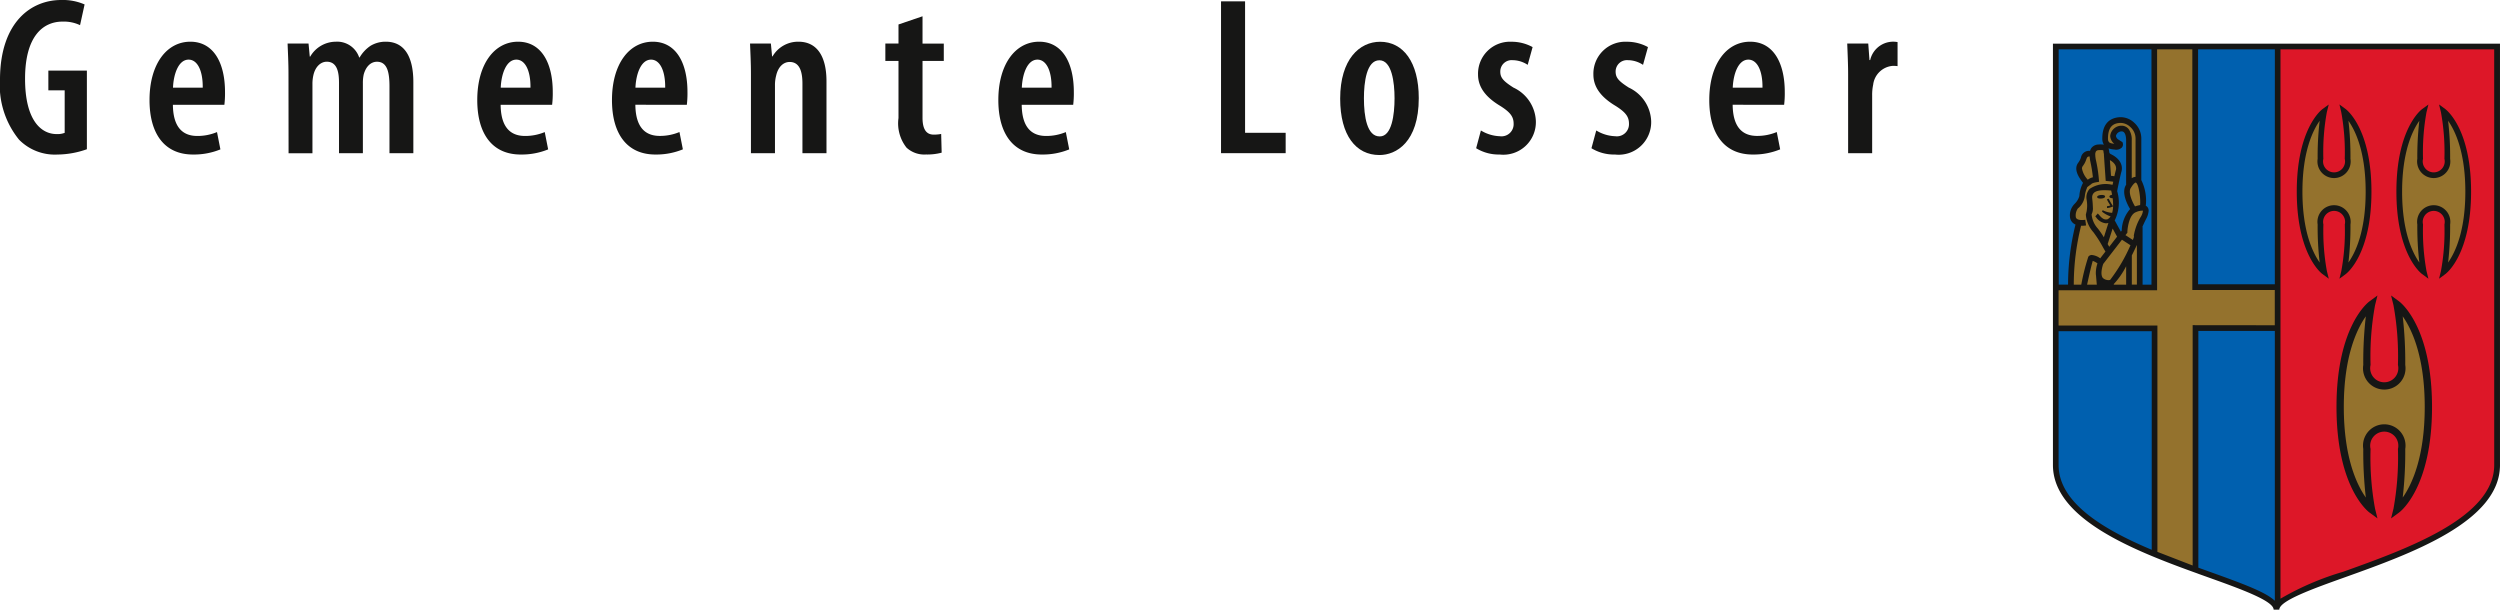
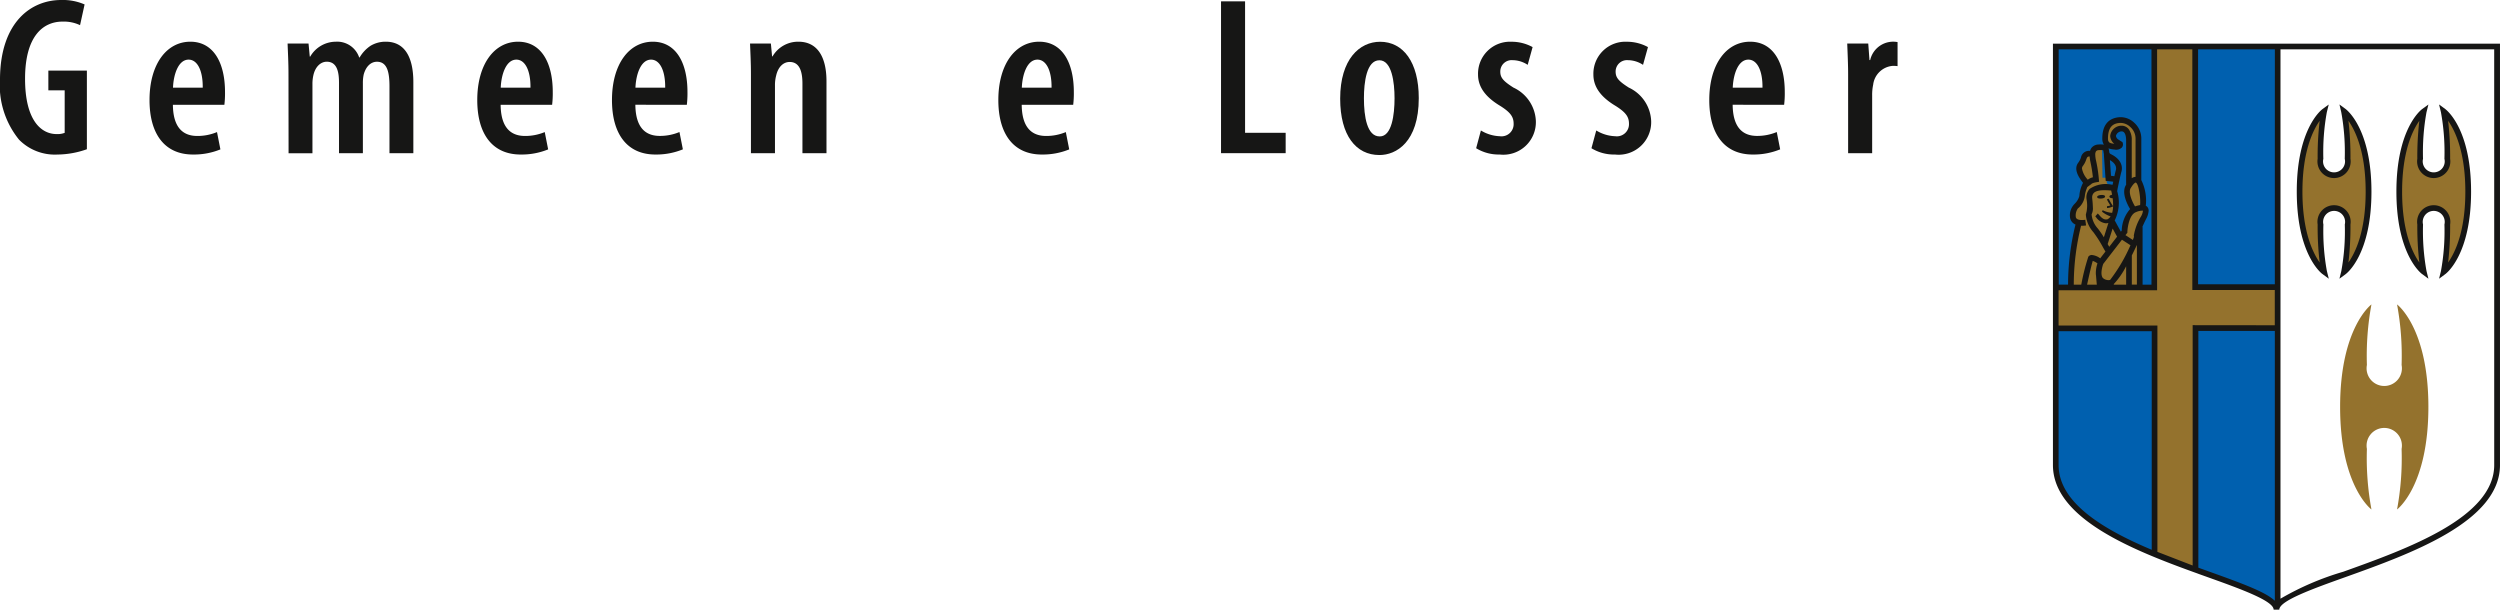
<svg xmlns="http://www.w3.org/2000/svg" width="219.935" height="53.631" viewBox="0 0 219.935 53.631">
  <defs>
    <clipPath id="clip-path">
      <rect id="Rectangle_802" data-name="Rectangle 802" width="219.935" height="53.631" fill="none" />
    </clipPath>
  </defs>
  <g id="Group_12" data-name="Group 12" transform="translate(0 0)">
    <g id="Group_11" data-name="Group 11" transform="translate(0 0)" clip-path="url(#clip-path)">
      <path id="Path_640" data-name="Path 640" d="M7.643,13.128a7.843,7.843,0,0,1-2.583.467,4.418,4.418,0,0,1-3.386-1.31A7.6,7.6,0,0,1,0,6.911C.046,1.907,2.766,0,5.382,0a4.793,4.793,0,0,1,2.06.391l-.4,1.823A3.328,3.328,0,0,0,5.505,1.9c-1.717,0-3.3,1.273-3.3,5.031,0,3.629,1.393,4.864,2.78,4.864a1.727,1.727,0,0,0,.705-.109V7.945H4.254V6.209H7.643Z" transform="translate(0 0)" fill="#161615" />
      <path id="Path_641" data-name="Path 641" d="M10.065,6.276c.043-1.131.457-2.468,1.375-2.468.75,0,1.258.919,1.241,2.468Zm4.52,1.506a8.361,8.361,0,0,0,.056-1.13c0-2.586-1.023-4.421-3.052-4.421C9.531,2.231,8,4.173,8,7.366c0,2.986,1.335,4.79,3.821,4.79a6.139,6.139,0,0,0,2.415-.452l-.3-1.523a4.434,4.434,0,0,1-1.731.342c-1.126,0-2.128-.585-2.149-2.741Z" transform="translate(5.154 1.438)" fill="#161615" />
      <path id="Path_642" data-name="Path 642" d="M15.466,5.108c0-1.09-.048-1.865-.079-2.718H17.23l.109,1.153h.039a2.612,2.612,0,0,1,2.241-1.312,2.041,2.041,0,0,1,2.067,1.388h.039a3.111,3.111,0,0,1,.967-1.033,2.568,2.568,0,0,1,1.342-.355c1.539,0,2.417,1.182,2.417,3.563v6.243h-2.1V6.194c0-1.167-.151-2.2-1.1-2.2-.539,0-.975.414-1.169,1.13a3.5,3.5,0,0,0-.071.768v6.15h-2.1V5.865c0-.862-.123-1.874-1.079-1.874-.5,0-.995.4-1.174,1.182a3.367,3.367,0,0,0-.084.77v6.1h-2.1Z" transform="translate(9.913 1.438)" fill="#161615" />
      <path id="Path_643" data-name="Path 643" d="M27.6,6.276c.043-1.131.457-2.468,1.375-2.468.75,0,1.258.919,1.241,2.468Zm4.52,1.506a8.361,8.361,0,0,0,.056-1.13c0-2.586-1.023-4.421-3.052-4.421-2.059,0-3.589,1.942-3.589,5.135,0,2.986,1.335,4.79,3.821,4.79a6.139,6.139,0,0,0,2.415-.452l-.3-1.523a4.434,4.434,0,0,1-1.731.342c-1.126,0-2.128-.585-2.149-2.741Z" transform="translate(16.452 1.438)" fill="#161615" />
      <path id="Path_644" data-name="Path 644" d="M34.808,6.276c.043-1.131.457-2.468,1.375-2.468.75,0,1.258.919,1.241,2.468Zm4.52,1.506a8.361,8.361,0,0,0,.056-1.13c0-2.586-1.023-4.421-3.052-4.421-2.059,0-3.589,1.942-3.589,5.135,0,2.986,1.335,4.79,3.821,4.79A6.139,6.139,0,0,0,38.98,11.7l-.3-1.523a4.434,4.434,0,0,1-1.731.342c-1.126,0-2.128-.585-2.149-2.741Z" transform="translate(21.095 1.438)" fill="#161615" />
      <path id="Path_645" data-name="Path 645" d="M40.209,5.108c0-1.09-.048-1.865-.079-2.718h1.833l.107,1.135h.039A2.6,2.6,0,0,1,44.39,2.231c1.608,0,2.465,1.25,2.465,3.487v6.319H44.74V5.919c0-.964-.2-1.906-1.126-1.906-.525,0-1,.4-1.182,1.181a3.271,3.271,0,0,0-.109.878v5.965H40.209Z" transform="translate(25.854 1.438)" fill="#161615" />
-       <path id="Path_646" data-name="Path 646" d="M50.64.871v2.4h1.871V4.8H50.64v5c0,1.181.459,1.481.988,1.481a3.319,3.319,0,0,0,.653-.059l.043,1.646a4.867,4.867,0,0,1-1.381.161,2.3,2.3,0,0,1-1.708-.6,3.44,3.44,0,0,1-.709-2.608V4.8H47.37V3.268h1.156V1.591Z" transform="translate(30.518 0.562)" fill="#161615" />
      <path id="Path_647" data-name="Path 647" d="M55.481,6.276c.043-1.131.457-2.468,1.375-2.468.75,0,1.258.919,1.241,2.468ZM60,7.782a8.361,8.361,0,0,0,.056-1.13c0-2.586-1.023-4.421-3.052-4.421-2.059,0-3.589,1.942-3.589,5.135,0,2.986,1.335,4.79,3.821,4.79a6.139,6.139,0,0,0,2.415-.452l-.3-1.523a4.434,4.434,0,0,1-1.731.342c-1.126,0-2.128-.585-2.149-2.741Z" transform="translate(34.413 1.438)" fill="#161615" />
      <path id="Path_648" data-name="Path 648" d="M65.33.072h2.115V11.636h3.57v1.792H65.33Z" transform="translate(42.089 0.047)" fill="#161615" />
      <path id="Path_649" data-name="Path 649" d="M75.175,10.563c-1.107,0-1.381-1.736-1.381-3.361,0-1.4.23-3.338,1.361-3.338,1.092,0,1.333,1.939,1.333,3.338,0,1.455-.242,3.361-1.294,3.361ZM75.168,12.2c1.445,0,3.451-1.113,3.451-5.005,0-3.18-1.378-4.959-3.4-4.959-1.8,0-3.514,1.519-3.514,5.005,0,3.247,1.4,4.959,3.445,4.959Z" transform="translate(46.196 1.438)" fill="#161615" />
      <path id="Path_650" data-name="Path 650" d="M79.4,10.04a3.4,3.4,0,0,0,1.664.506,1.067,1.067,0,0,0,1.215-1.1c0-.605-.28-1-1.174-1.565-1.434-.855-1.957-1.782-1.957-2.762a2.811,2.811,0,0,1,2.95-2.884,3.834,3.834,0,0,1,1.85.47l-.432,1.562a2.438,2.438,0,0,0-1.319-.411,1,1,0,0,0-1.092,1c0,.525.235.825,1.162,1.414a3.393,3.393,0,0,1,1.967,2.922,2.864,2.864,0,0,1-3.188,2.963,3.768,3.768,0,0,1-2.065-.554Z" transform="translate(50.881 1.438)" fill="#161615" />
      <path id="Path_651" data-name="Path 651" d="M85.57,10.04a3.4,3.4,0,0,0,1.664.506,1.067,1.067,0,0,0,1.215-1.1c0-.605-.28-1-1.174-1.565-1.434-.855-1.957-1.782-1.957-2.762a2.811,2.811,0,0,1,2.95-2.884,3.846,3.846,0,0,1,1.851.47l-.434,1.562a2.438,2.438,0,0,0-1.319-.411,1,1,0,0,0-1.092,1c0,.525.235.825,1.162,1.414A3.393,3.393,0,0,1,90.4,9.193a2.864,2.864,0,0,1-3.188,2.963,3.768,3.768,0,0,1-2.065-.554Z" transform="translate(54.859 1.438)" fill="#161615" />
      <path id="Path_652" data-name="Path 652" d="M93.518,6.276c.043-1.131.457-2.468,1.375-2.468.75,0,1.258.919,1.241,2.468Zm4.52,1.506a8.364,8.364,0,0,0,.056-1.13c0-2.586-1.023-4.421-3.052-4.421-2.059,0-3.589,1.942-3.589,5.135,0,2.986,1.335,4.79,3.821,4.79A6.139,6.139,0,0,0,97.69,11.7l-.3-1.523a4.434,4.434,0,0,1-1.731.342c-1.126,0-2.128-.585-2.149-2.741Z" transform="translate(58.919 1.438)" fill="#161615" />
      <path id="Path_653" data-name="Path 653" d="M98.913,5.108c0-.894-.048-1.9-.079-2.718h1.85l.107,1.455h.062a2.078,2.078,0,0,1,2.409-1.58V4.38a2.839,2.839,0,0,0-.452-.021,1.886,1.886,0,0,0-1.694,1.656,4.265,4.265,0,0,0-.089.926v5.1H98.913Z" transform="translate(63.674 1.438)" fill="#161615" />
-       <path id="Path_654" data-name="Path 654" d="M121.77,51.991c0-2.591,19.414-5.1,19.414-12.72V2.455H121.951Z" transform="translate(78.451 1.582)" fill="#dd1728" />
      <path id="Path_655" data-name="Path 655" d="M129.538,51.991c0-2.591-19.456-4.989-19.456-12.6l-.013-36.932h19.46Z" transform="translate(70.912 1.582)" fill="#0060af" />
-       <path id="Path_656" data-name="Path 656" d="M113.522,8.733a1.152,1.152,0,0,0-.271,0c-.084.041-.21.084-.23.168a.591.591,0,0,1-.21.271c-.1.043-.25.062-.377.105-.125.021-.209.146-.293.25a4.258,4.258,0,0,0-.523,1.067.546.546,0,0,0-.021.441c.148.293.46.48.544.816a1.352,1.352,0,0,1,0,.585,2.18,2.18,0,0,1-.271.482c-.23.564-.585,1.065-.774,1.652a.639.639,0,0,0,0,.439c.043.1.209.125.273.23a2.174,2.174,0,0,1,.02.9c-.02.271-.084.544-.125.837-.084.5-.125.962-.189,1.463-.041.4-.125.8-.166,1.194-.043.46-.084.9-.084,1.338a14.764,14.764,0,0,1,2.72.041,6.041,6.041,0,0,0,.878.043,14,14,0,0,0,2.636-.084,35.114,35.114,0,0,1-.187-5.147,2.7,2.7,0,0,0,.46-1.736c-.021-.125-.043-.271-.064-.4-.1-.5.021-1-.271-1.463a.985.985,0,0,1-.252-.482,9.325,9.325,0,0,1,.062-2.008,5.479,5.479,0,0,0-.041-1.652,2.332,2.332,0,0,0-.344-1.036c-.02-.02-.135-.158-.2-.158-.314-.062-.441-.252-.714-.357a1.028,1.028,0,0,0-.613-.02,2.222,2.222,0,0,0-.495.159,1.17,1.17,0,0,0-.378.783,1.457,1.457,0,0,0,.146,1.024.545.545,0,0,0,.273.21.7.7,0,0,0,.5.02c.105-.062.273-.168.189-.314-.064-.125-.21-.125-.335-.187a.553.553,0,0,1-.209-.293.7.7,0,0,1,0-.419.729.729,0,0,1,.4-.46.578.578,0,0,1,.418,0,.955.955,0,0,1,.377.671c.146.962.043,1.883.146,2.845a12.117,12.117,0,0,1,.021,1.506,2.706,2.706,0,0,0-.125,1.088,1.857,1.857,0,0,1,.5,1.233.862.862,0,0,0-.523.523c-.062.168-.084.335-.146.5a.6.6,0,0,0-.043.187.485.485,0,0,0-.062.146c-.084.252-.084.544-.271.732-.021.043-.127.043-.189.021a.6.6,0,0,1-.187-.314,4.26,4.26,0,0,0-.105-.48,5.62,5.62,0,0,1-.187-.544c-.043-.921,0-1.861,0-2.782a3.543,3.543,0,0,0,.418-2.113,1.151,1.151,0,0,0-.46-.544c-.209-.168-.48-.168-.628-.4-.082-.125-.02-.293-.062-.418-.062-.127-.23-.084-.355-.084" transform="translate(71.399 4.174)" fill="#94722d" />
+       <path id="Path_656" data-name="Path 656" d="M113.522,8.733a1.152,1.152,0,0,0-.271,0c-.084.041-.21.084-.23.168a.591.591,0,0,1-.21.271c-.1.043-.25.062-.377.105-.125.021-.209.146-.293.25a4.258,4.258,0,0,0-.523,1.067.546.546,0,0,0-.021.441c.148.293.46.48.544.816a1.352,1.352,0,0,1,0,.585,2.18,2.18,0,0,1-.271.482c-.23.564-.585,1.065-.774,1.652a.639.639,0,0,0,0,.439c.043.1.209.125.273.23a2.174,2.174,0,0,1,.02.9c-.02.271-.084.544-.125.837-.084.5-.125.962-.189,1.463-.041.4-.125.8-.166,1.194-.043.46-.084.9-.084,1.338a14.764,14.764,0,0,1,2.72.041,6.041,6.041,0,0,0,.878.043,14,14,0,0,0,2.636-.084,35.114,35.114,0,0,1-.187-5.147,2.7,2.7,0,0,0,.46-1.736c-.021-.125-.043-.271-.064-.4-.1-.5.021-1-.271-1.463a.985.985,0,0,1-.252-.482,9.325,9.325,0,0,1,.062-2.008,5.479,5.479,0,0,0-.041-1.652,2.332,2.332,0,0,0-.344-1.036c-.02-.02-.135-.158-.2-.158-.314-.062-.441-.252-.714-.357a1.028,1.028,0,0,0-.613-.02,2.222,2.222,0,0,0-.495.159,1.17,1.17,0,0,0-.378.783,1.457,1.457,0,0,0,.146,1.024.545.545,0,0,0,.273.21.7.7,0,0,0,.5.02c.105-.062.273-.168.189-.314-.064-.125-.21-.125-.335-.187a.553.553,0,0,1-.209-.293.7.7,0,0,1,0-.419.729.729,0,0,1,.4-.46.578.578,0,0,1,.418,0,.955.955,0,0,1,.377.671c.146.962.043,1.883.146,2.845a12.117,12.117,0,0,1,.021,1.506,2.706,2.706,0,0,0-.125,1.088,1.857,1.857,0,0,1,.5,1.233.862.862,0,0,0-.523.523c-.062.168-.084.335-.146.5a.6.6,0,0,0-.043.187.485.485,0,0,0-.062.146c-.084.252-.084.544-.271.732-.021.043-.127.043-.189.021a.6.6,0,0,1-.187-.314,4.26,4.26,0,0,0-.105-.48,5.62,5.62,0,0,1-.187-.544c-.043-.921,0-1.861,0-2.782c-.209-.168-.48-.168-.628-.4-.082-.125-.02-.293-.062-.418-.062-.127-.23-.084-.355-.084" transform="translate(71.399 4.174)" fill="#94722d" />
      <path id="Path_657" data-name="Path 657" d="M129.105,13.017c0,5.461-2.154,7.051-2.154,7.051a19.536,19.536,0,0,0,.312-4.163,1.214,1.214,0,1,0-2.384,0,19.438,19.438,0,0,0,.314,4.163s-2.156-1.59-2.156-7.051,2.156-7.051,2.156-7.051a19.438,19.438,0,0,0-.314,4.163,1.214,1.214,0,1,0,2.384,0,19.536,19.536,0,0,0-.312-4.163s2.154,1.59,2.154,7.051" transform="translate(79.268 3.844)" fill="#94722d" />
      <path id="Path_658" data-name="Path 658" d="M126.8,6.268a19.518,19.518,0,0,1,.307,4.1.968.968,0,1,1-1.883,0,19.618,19.618,0,0,1,.306-4.1l.168-.676L125.142,6c-.092.069-2.256,1.73-2.256,7.253s2.164,7.184,2.256,7.251l.561.413-.168-.674a19.618,19.618,0,0,1-.306-4.1.968.968,0,1,1,1.883,0,19.518,19.518,0,0,1-.307,4.1l-.166.674.559-.413c.092-.067,2.258-1.728,2.258-7.251S127.289,6.074,127.2,6l-.559-.413Zm.809,4.1a26.888,26.888,0,0,0-.178-3.344c.61.862,1.516,2.729,1.516,6.232s-.906,5.37-1.516,6.232a26.932,26.932,0,0,0,.178-3.344,1.462,1.462,0,1,0-2.887,0,26.935,26.935,0,0,0,.178,3.344c-.608-.862-1.516-2.729-1.516-6.232s.908-5.37,1.516-6.232a26.891,26.891,0,0,0-.178,3.344,1.462,1.462,0,1,0,2.887,0" transform="translate(79.17 3.603)" fill="#161615" />
      <path id="Path_659" data-name="Path 659" d="M134.436,13.017c0,5.461-2.154,7.051-2.154,7.051a19.536,19.536,0,0,0,.312-4.163,1.214,1.214,0,1,0-2.384,0,19.439,19.439,0,0,0,.314,4.163s-2.156-1.59-2.156-7.051,2.156-7.051,2.156-7.051a19.439,19.439,0,0,0-.314,4.163,1.214,1.214,0,1,0,2.384,0,19.536,19.536,0,0,0-.312-4.163s2.154,1.59,2.154,7.051" transform="translate(82.702 3.844)" fill="#94722d" />
      <path id="Path_660" data-name="Path 660" d="M132.135,6.268a19.521,19.521,0,0,1,.307,4.1.968.968,0,1,1-1.883,0,19.618,19.618,0,0,1,.306-4.1l.168-.676L130.473,6c-.092.069-2.256,1.73-2.256,7.253s2.164,7.184,2.256,7.251l.561.413-.168-.674a19.618,19.618,0,0,1-.306-4.1.968.968,0,1,1,1.883,0,19.521,19.521,0,0,1-.307,4.1l-.166.674.559-.413c.092-.067,2.258-1.728,2.258-7.251S132.62,6.074,132.528,6l-.559-.413Zm.809,4.1a26.891,26.891,0,0,0-.178-3.344c.61.862,1.516,2.729,1.516,6.232s-.906,5.37-1.516,6.232a26.935,26.935,0,0,0,.178-3.344,1.462,1.462,0,1,0-2.887,0,26.935,26.935,0,0,0,.178,3.344c-.608-.862-1.516-2.729-1.516-6.232s.908-5.37,1.516-6.232a26.891,26.891,0,0,0-.178,3.344,1.462,1.462,0,1,0,2.887,0" transform="translate(82.604 3.603)" fill="#161615" />
      <path id="Path_661" data-name="Path 661" d="M132.969,25.307c0,6.985-2.757,9.019-2.757,9.019a24.775,24.775,0,0,0,.4-5.326,1.554,1.554,0,1,0-3.052,0,24.872,24.872,0,0,0,.4,5.326s-2.756-2.034-2.756-9.019,2.756-9.019,2.756-9.019a24.872,24.872,0,0,0-.4,5.326,1.554,1.554,0,1,0,3.052,0,24.775,24.775,0,0,0-.4-5.326s2.757,2.034,2.757,9.019" transform="translate(80.666 10.494)" fill="#94722d" />
-       <path id="Path_662" data-name="Path 662" d="M130.027,16.674a25.179,25.179,0,0,1,.391,5.248,1.238,1.238,0,1,1-2.409,0,24.929,24.929,0,0,1,.393-5.248l.214-.865-.717.529c-.117.087-2.887,2.212-2.887,9.277s2.771,9.191,2.887,9.279l.717.528-.214-.863a24.929,24.929,0,0,1-.393-5.248,1.238,1.238,0,1,1,2.409,0,25.179,25.179,0,0,1-.391,5.248l-.214.863.717-.528c.117-.087,2.886-2.212,2.886-9.279s-2.769-9.19-2.886-9.277l-.717-.529Zm1.034,5.248a34.954,34.954,0,0,0-.224-4.277c.778,1.1,1.937,3.492,1.937,7.97s-1.159,6.866-1.937,7.971a34.954,34.954,0,0,0,.224-4.277,1.87,1.87,0,1,0-3.693,0,34.953,34.953,0,0,0,.224,4.277c-.778-1.1-1.937-3.494-1.937-7.971s1.159-6.866,1.937-7.97a34.953,34.953,0,0,0-.224,4.277,1.87,1.87,0,1,0,3.693,0" transform="translate(80.539 10.185)" fill="#161615" />
      <path id="Path_663" data-name="Path 663" d="M129.515,23.66h-7.256V2.488h-3.6v21.2h-8.668l0,3.6h8.695V47.118l3.6,1.394V27.257h7.222Z" transform="translate(70.863 1.604)" fill="#94722d" />
      <path id="Path_664" data-name="Path 664" d="M148.92,2.336H109.841v21.2h0l0,4.1V39.406c0,4.74,7.111,7.522,12.751,9.553l.044.018v0l.82.294c2.851,1.021,5.8,2.077,5.8,2.856h.5c0-.779,2.947-1.835,5.8-2.856,5.745-2.059,13.614-4.877,13.614-9.864V2.336Zm-38.576.5h8.165v20.7h-.781V18.451h-.016c.079-.186.184-.411.324-.691a1.756,1.756,0,0,0,.225-.722.5.5,0,0,0-.122-.345.439.439,0,0,0-.13-.1,4.077,4.077,0,0,0-.393-2.254V10.648A1.86,1.86,0,0,0,117,9.3a1.746,1.746,0,0,0-1.3-.495c-.991.072-1.516.719-1.516,1.868a1,1,0,0,0,.14.552,1.733,1.733,0,0,0-.5-.015.793.793,0,0,0-.6.307.826.826,0,0,0-.118.252.722.722,0,0,0-.8.582,1.535,1.535,0,0,1-.225.441c-.446.572,0,1.268.409,1.789l0,0a2.858,2.858,0,0,0-.327,1.179l0-.013a1.541,1.541,0,0,1-.4.666,1.434,1.434,0,0,0-.418,1.217.8.8,0,0,0,.48.62,22.115,22.115,0,0,0-.654,5.285h-.819Zm6.612,16.385a.368.368,0,0,0,.016.109c-.012.038-.039.12-.1.275l-.649-.423.168-.217,0-.081c.015-.411.179-1.521.755-1.725a1.346,1.346,0,0,1,.613-.13l0,.01a1.259,1.259,0,0,1-.171.5,4.688,4.688,0,0,0-.631,1.685m.27.817v3.494h-.446v-2.57c.127-.253.25-.506.367-.753l.079-.171m-2.361,3.085a.738.738,0,0,1-.631-.174c-.247-.3-.062-.987.035-1.243l1.643-2.126.748.487a14.524,14.524,0,0,1-1.794,3.057m1.414-1.207v1.616H115.2l-.01-.046a6.845,6.845,0,0,0,1.09-1.57m-2.072,1.616h-.01v0l.01,0m-.574-.745h0l.066.745h-.855c.191-.876.4-1.777.5-2.09a1.629,1.629,0,0,1,.414.22,2.747,2.747,0,0,0-.145.829,1.637,1.637,0,0,0,.026.3m-.418-1.865a.362.362,0,0,0-.271.156,19.267,19.267,0,0,0-.618,2.453h-.658a21.382,21.382,0,0,1,.643-5.184,2.448,2.448,0,0,0,.439-.026l-.072-.5a1.707,1.707,0,0,1-.506.008c-.237-.041-.3-.151-.324-.23a1.061,1.061,0,0,1,.178-.771,1.682,1.682,0,0,0,.622-1.172l0,0a2.687,2.687,0,0,1,.212-.714l.352-.26,0,0,0,0,0,0,0,0,0,0c.007-.01.074-.1.451-.163l.227-.038-.016-.229a12.237,12.237,0,0,0-.25-1.648,2.384,2.384,0,0,1-.066-.5.516.516,0,0,1,.069-.307.292.292,0,0,1,.235-.1c.309-.028.388.012.4.02a.633.633,0,0,1,.02.112,1.267,1.267,0,0,0,.046.24l-.013,0,.161,2.333.235.023.276.028.151.021c-.021.1-.039.187-.056.263l-.056,0a2.53,2.53,0,0,0-1.96.365,1.1,1.1,0,0,0-.271.934,2.921,2.921,0,0,1,0,1.056l-.064.263,0,.046a2.61,2.61,0,0,0,.656,1.506,10.373,10.373,0,0,1,.853,1.342c.094.166.16.283.214.367-.187.242-.35.454-.462.6a1.42,1.42,0,0,0-.788-.3m-.817-7.592a.365.365,0,0,1,.076-.23,1.952,1.952,0,0,0,.3-.574c.076-.2.105-.273.3-.265a3.242,3.242,0,0,0,.067.469,11.776,11.776,0,0,1,.219,1.36,1.112,1.112,0,0,0-.447.214,1.957,1.957,0,0,1-.511-.973M113.3,16a1.138,1.138,0,0,1-.008-.125.55.55,0,0,1,.14-.4c.3-.309,1.059-.255,1.531-.217.028.1.056.23.081.37-.11.02-.242.066-.233.171s.166.133.283.133a4.6,4.6,0,0,1,.039.71l-.044-.071a6.484,6.484,0,0,1-.35-.6l-.153.069a5.569,5.569,0,0,0,.306.529,1.066,1.066,0,0,1-.293.064V16.8a1.447,1.447,0,0,0,.451-.112l.084-.035a2.29,2.29,0,0,1-.084.567,2.2,2.2,0,0,1-.715-.176l-.016-.008-.015-.01,0,0c-.035-.02-.066-.036-.1-.01l-.048.036.016.056a.134.134,0,0,0,.041.049v0l0,0a2.44,2.44,0,0,0,.7.377.743.743,0,0,1-.233.23l0,.008a.52.52,0,0,1-.183.031c-.266-.007-.464-.247-.6-.406l-.11-.123-.22.252.072.084a1.2,1.2,0,0,0,.844.529.846.846,0,0,0,.238-.03l-.4,1.261a7.741,7.741,0,0,0-.528-.768,2.125,2.125,0,0,1-.548-1.236l0-.023a1.1,1.1,0,0,0,.11-.587A7.627,7.627,0,0,0,113.3,16m1.69,1.384,0,.007-.043-.013.046.007m.1,1.217.39.715-.689.891-.105-.187-.033-.058Zm.183-.715a3.557,3.557,0,0,0,.21-2.6l.012,0,.036-.215c.069-.334.263-1.248.329-1.462.143-.467-.025-1.12-.926-1.555-.128-.062-.136-.122-.151-.265a1,1,0,0,0-.056-.242,2.041,2.041,0,0,0,.52.1.709.709,0,0,0,.658-.179.411.411,0,0,0,.094-.265.392.392,0,0,0-.015-.112l-.026-.089-.4-.255a.449.449,0,0,1-.176-.3.524.524,0,0,1,.5-.395c.355,0,.395.549.395.786v3.912l-.02.03c-.408.668.118,1.689.37,2.106a2.971,2.971,0,0,0-.737,1.893l-.074.1ZM115.25,14l-.173-.025-.127-.013c-.015-.21-.061-.894-.1-1.384.459.263.548.549.548.73a.535.535,0,0,1-.021.153c-.03.1-.081.307-.132.539m1.437,1.046c.03-.051.059-.094.085-.135h.007V14.9c.214-.314.339-.354.36-.344.266.123.437,1.46.375,1.981a2.634,2.634,0,0,0-.447.115c-.2-.33-.63-1.2-.38-1.61m.426-.988a.618.618,0,0,0-.334.12V10.843a1.6,1.6,0,0,0-.248-.957.786.786,0,0,0-.648-.332,1.006,1.006,0,0,0-1,.9.935.935,0,0,0,.365.692c-.455-.053-.559-.138-.559-.469,0-1.144.561-1.332,1.049-1.368a1.246,1.246,0,0,1,.919.363,1.356,1.356,0,0,1,.457.977Zm1.424,32.808c-4.28-1.8-8.193-4.152-8.193-7.46V27.634h8.193Zm3.6-19.761V48.244l-3.1-1.2V27.133h-8.695v-3.1h8.667V2.837h3.1V24.009h7.254c0,.4,0,2.695,0,3.1Zm7.23,24.249c-.779-.751-2.715-1.475-5.738-2.557l-.99-.357V27.607h6.728Zm0-27.849H122.61V2.837h6.755Zm19.3,15.9c0,4.634-7.677,7.383-13.282,9.392a24.634,24.634,0,0,0-5.52,2.371V2.837h18.8Z" transform="translate(70.764 1.505)" fill="#161615" />
      <path id="Path_665" data-name="Path 665" d="M112.568,10.747c.105-.008.347-.043.337-.184s-.257-.138-.362-.13-.347.043-.337.184.257.138.362.13" transform="translate(72.289 6.72)" fill="#161615" />
    </g>
  </g>
</svg>